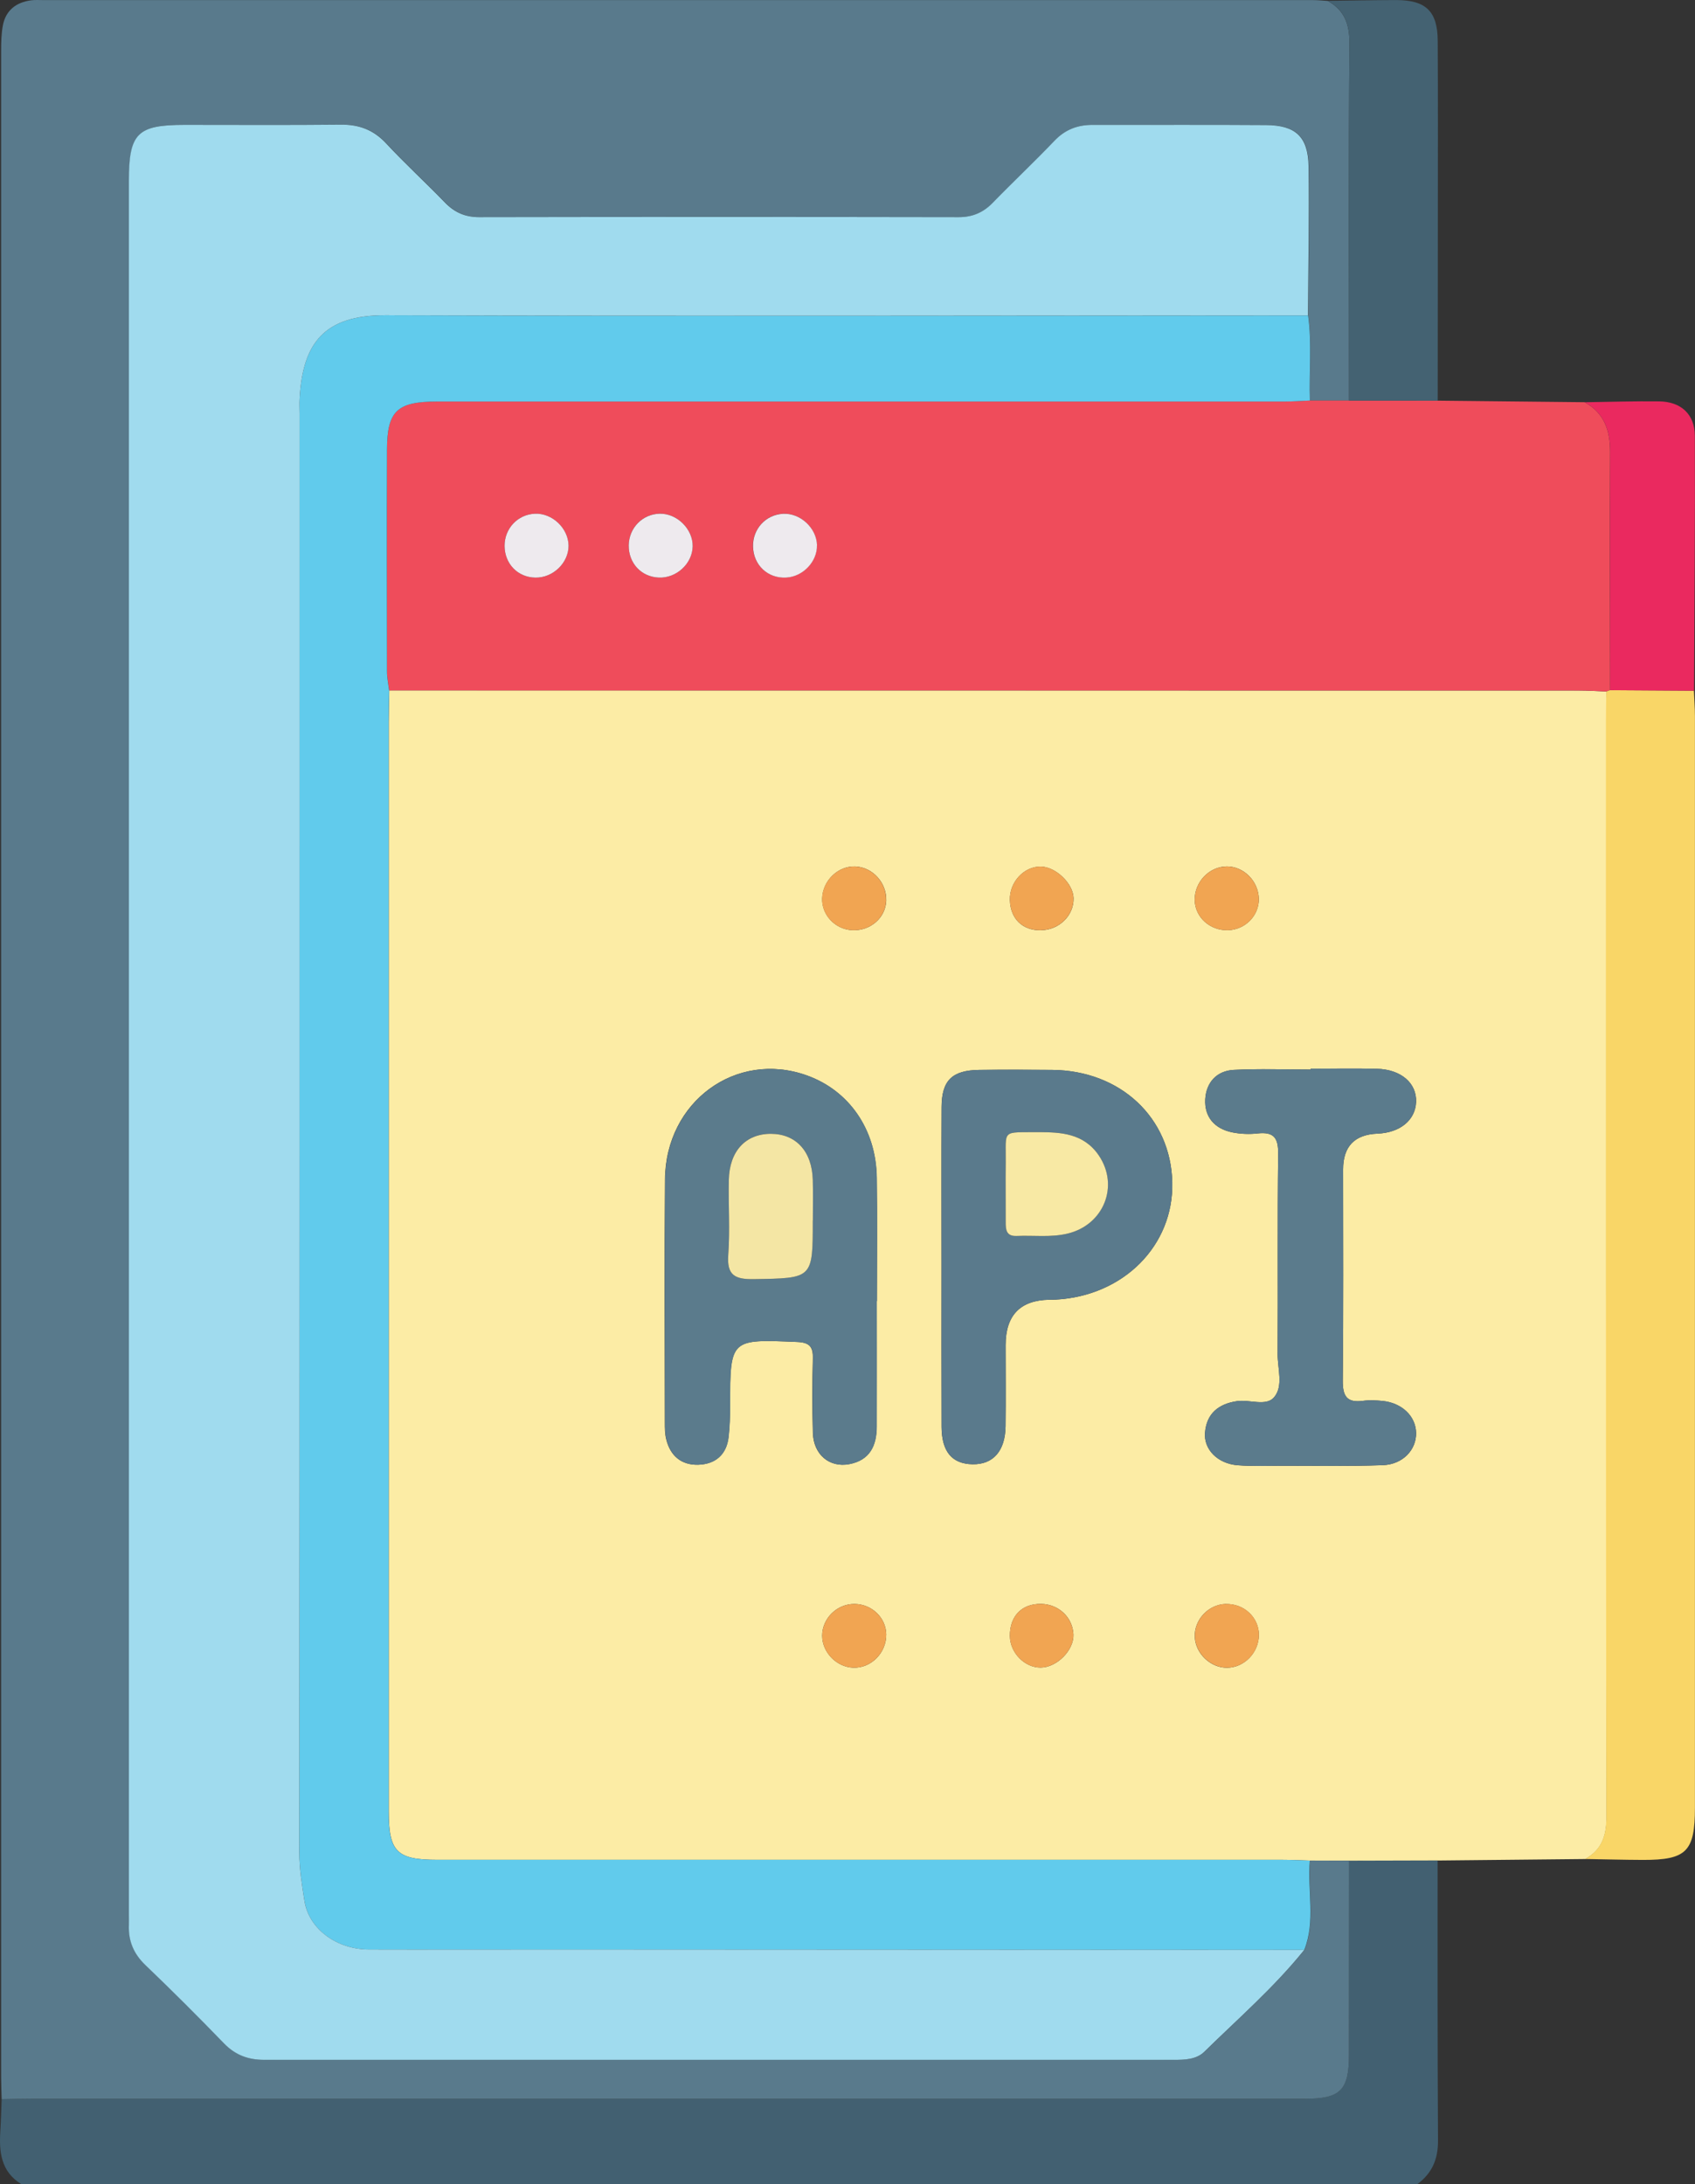
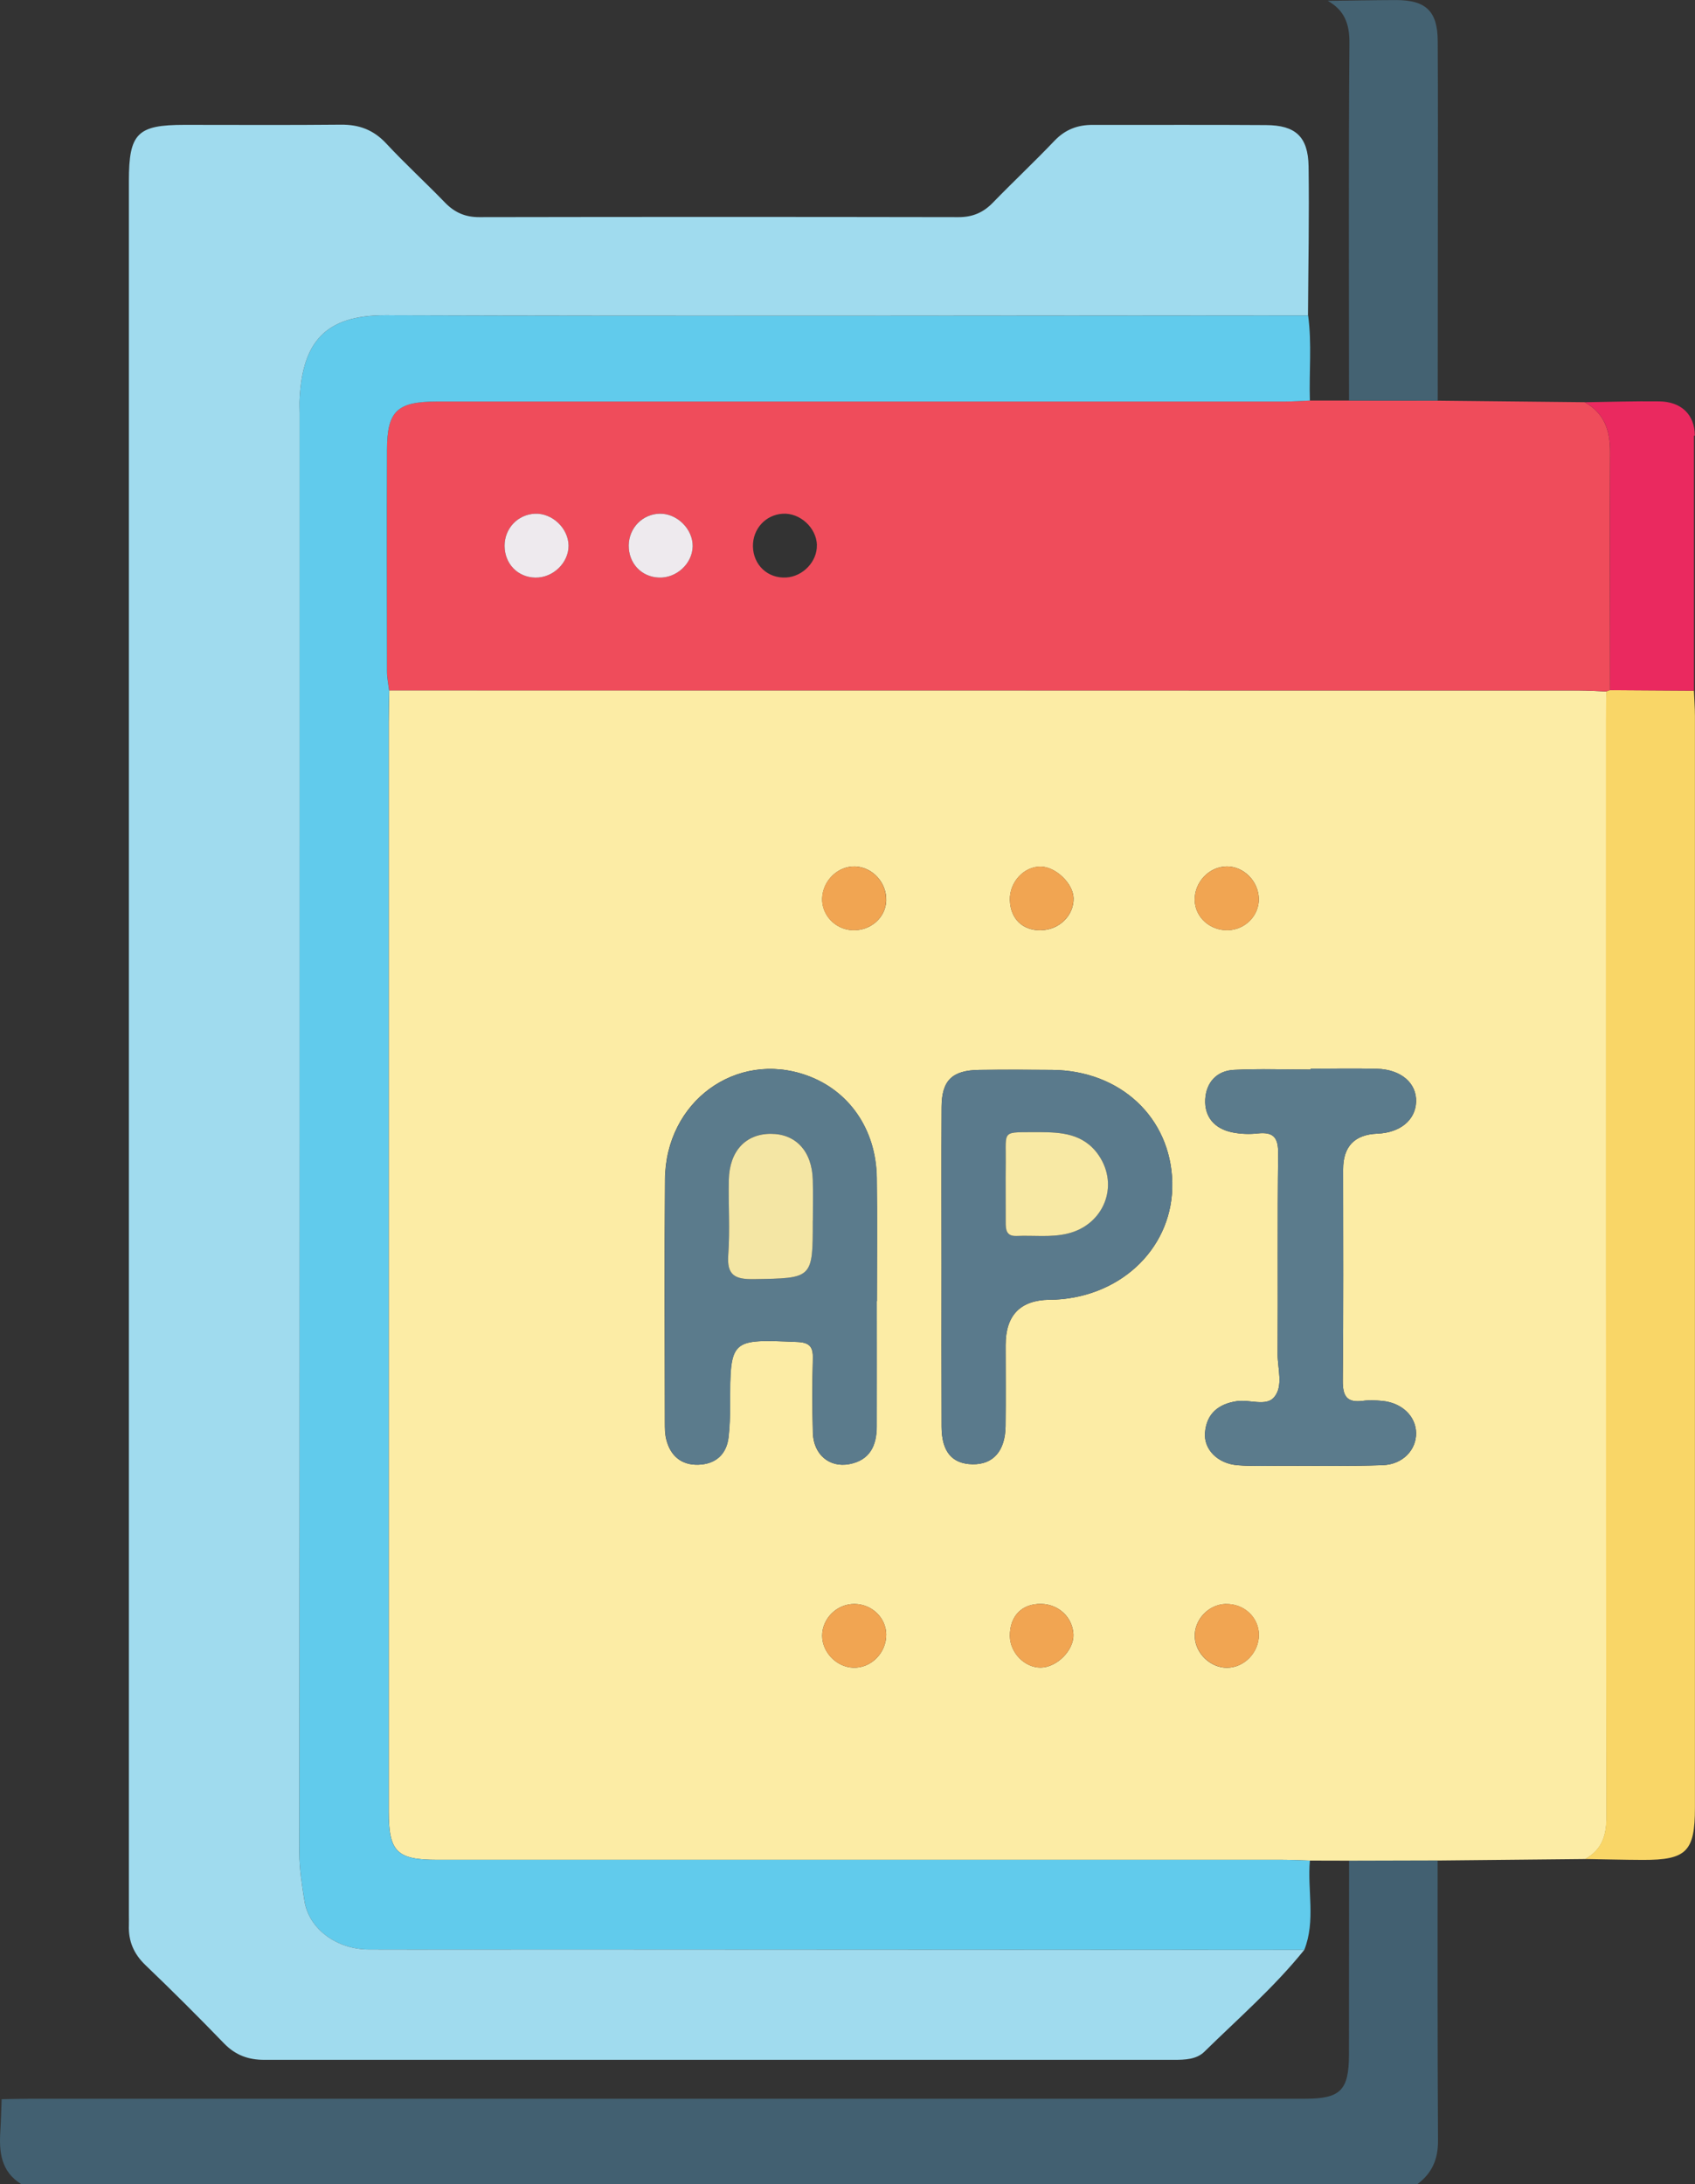
<svg xmlns="http://www.w3.org/2000/svg" width="52" height="67" viewBox="0 0 52 67" fill="none">
  <rect x="0" y="0" width="52" height="67" fill="#333333" stroke="none" />
  <g clip-path="url(#clip0_751_885)">
    <path d="M0.65 66.999C0.025 66.612 -0.031 66.007 0.011 65.362C0.032 65.04 0.037 64.718 0.051 64.395C0.357 64.39 0.664 64.381 0.969 64.381C13.995 64.381 27.02 64.381 40.044 64.381C41.124 64.381 41.383 64.12 41.384 63.029C41.384 61.046 41.388 59.061 41.388 57.077C42.294 57.076 43.198 57.074 44.104 57.07C44.104 59.937 44.099 62.802 44.116 65.668C44.12 66.235 43.932 66.668 43.483 67.001H0.65V66.999Z" fill="#426071" />
    <path d="M44.104 57.071C43.198 57.073 42.294 57.075 41.388 57.078C40.987 57.078 40.587 57.077 40.188 57.075C39.904 57.068 39.621 57.052 39.337 57.052C30.696 57.052 22.054 57.052 13.413 57.052C12.172 57.052 11.926 56.806 11.926 55.562C11.926 44.428 11.926 33.295 11.926 22.159C11.926 21.832 11.936 21.505 11.942 21.18C24.106 21.18 36.269 21.18 48.434 21.183C48.718 21.183 49.001 21.202 49.285 21.213C49.282 21.496 49.275 21.78 49.275 22.063C49.275 33.284 49.27 44.505 49.287 55.726C49.287 56.312 49.148 56.741 48.636 57.028C47.126 57.043 45.617 57.057 44.107 57.073L44.104 57.071ZM26.9 39.913C26.9 38.65 26.914 37.385 26.896 36.123C26.877 34.643 26.045 33.449 24.745 32.987C22.579 32.217 20.419 33.793 20.4 36.182C20.38 38.666 20.394 41.149 20.396 43.633C20.396 43.806 20.396 43.984 20.438 44.15C20.561 44.659 20.904 44.95 21.425 44.932C21.943 44.914 22.285 44.626 22.349 44.091C22.387 43.767 22.396 43.44 22.396 43.113C22.399 41.07 22.398 41.079 24.452 41.166C24.828 41.182 24.945 41.305 24.937 41.667C24.917 42.429 24.917 43.192 24.937 43.954C24.956 44.619 25.444 45.03 26.052 44.914C26.682 44.796 26.893 44.348 26.895 43.767C26.898 42.482 26.895 41.196 26.895 39.911L26.9 39.913ZM28.884 38.8C28.884 40.456 28.88 42.113 28.886 43.769C28.889 44.532 29.207 44.907 29.834 44.918C30.468 44.93 30.84 44.512 30.849 43.746C30.859 42.919 30.851 42.09 30.851 41.263C30.851 40.35 31.298 39.886 32.192 39.871C32.257 39.871 32.324 39.871 32.389 39.867C34.471 39.755 36.009 38.206 35.964 36.268C35.916 34.283 34.373 32.838 32.275 32.821C31.53 32.814 30.787 32.812 30.043 32.821C29.209 32.831 28.889 33.142 28.886 33.963C28.879 35.575 28.884 37.188 28.884 38.8ZM40.211 32.782V32.81C39.424 32.81 38.636 32.78 37.851 32.821C37.323 32.847 37.003 33.212 36.975 33.72C36.945 34.264 37.261 34.627 37.804 34.737C38.057 34.788 38.329 34.799 38.587 34.769C39.086 34.715 39.219 34.914 39.212 35.397C39.187 37.445 39.208 39.493 39.196 41.541C39.193 41.99 39.38 42.524 39.084 42.867C38.84 43.15 38.336 42.926 37.95 42.982C37.379 43.066 37.017 43.363 36.968 43.946C36.924 44.463 37.356 44.899 37.965 44.948C38.422 44.984 38.884 44.965 39.342 44.965C40.369 44.965 41.398 44.983 42.425 44.946C43.038 44.923 43.452 44.475 43.444 43.958C43.435 43.442 43.006 43.031 42.404 42.975C42.209 42.957 42.007 42.947 41.814 42.973C41.31 43.041 41.189 42.818 41.194 42.344C41.217 40.187 41.205 38.031 41.205 35.873C41.205 35.169 41.556 34.804 42.258 34.776C42.954 34.748 43.422 34.361 43.444 33.803C43.465 33.228 42.985 32.807 42.244 32.787C41.567 32.77 40.889 32.784 40.209 32.784L40.211 32.782ZM27.188 27.623C27.204 27.079 26.772 26.603 26.241 26.58C25.713 26.559 25.244 27.007 25.223 27.553C25.204 28.064 25.616 28.506 26.14 28.534C26.701 28.565 27.172 28.154 27.189 27.623H27.188ZM37.621 26.58C37.093 26.589 36.647 27.058 36.652 27.602C36.657 28.135 37.121 28.555 37.683 28.534C38.208 28.515 38.627 28.083 38.618 27.572C38.608 27.026 38.151 26.57 37.621 26.579V26.58ZM26.217 49.203C25.678 49.198 25.221 49.647 25.223 50.182C25.225 50.686 25.662 51.137 26.168 51.158C26.723 51.183 27.2 50.7 27.188 50.128C27.177 49.621 26.744 49.208 26.217 49.203ZM37.607 49.203C37.072 49.217 36.629 49.689 36.655 50.222C36.68 50.726 37.136 51.162 37.641 51.16C38.171 51.158 38.618 50.698 38.62 50.153C38.62 49.617 38.167 49.191 37.607 49.205V49.203ZM31.927 51.155C32.427 51.151 32.95 50.62 32.931 50.139C32.908 49.617 32.482 49.212 31.943 49.201C31.351 49.191 30.975 49.575 30.982 50.188C30.988 50.702 31.435 51.158 31.927 51.155ZM31.932 28.536C32.496 28.53 32.95 28.081 32.935 27.548C32.921 27.102 32.39 26.591 31.932 26.584C31.416 26.575 30.966 27.06 30.982 27.609C30.998 28.184 31.365 28.543 31.932 28.538V28.536Z" fill="#FCECA5" />
-     <path d="M40.188 57.074C40.589 57.074 40.989 57.076 41.388 57.078C41.388 59.061 41.386 61.046 41.384 63.029C41.384 64.121 41.124 64.382 40.044 64.382C27.019 64.382 13.994 64.382 0.969 64.382C0.664 64.382 0.356 64.39 0.051 64.395C0.046 64.177 0.035 63.96 0.035 63.741C0.035 43.013 0.035 22.285 0.035 1.558C0.035 1.297 0.04 1.033 0.088 0.78C0.177 0.318 0.492 0.073 0.95 0.01C1.078 -0.007 1.212 0.003 1.343 0.003C14.321 0.003 27.299 0.003 40.276 0.003C40.429 0.003 40.582 0.019 40.734 0.028C41.24 0.314 41.402 0.729 41.398 1.32C41.37 4.975 41.386 8.631 41.386 12.288C40.987 12.288 40.587 12.288 40.188 12.288C40.16 11.418 40.253 10.546 40.134 9.678C40.143 8.153 40.176 6.626 40.151 5.101C40.137 4.19 39.753 3.84 38.847 3.835C37.073 3.823 35.3 3.835 33.527 3.83C33.065 3.83 32.685 3.971 32.359 4.314C31.741 4.963 31.088 5.575 30.464 6.219C30.171 6.521 29.845 6.661 29.418 6.66C24.514 6.651 19.61 6.651 14.705 6.66C14.279 6.66 13.954 6.518 13.661 6.215C13.069 5.603 12.439 5.026 11.859 4.403C11.471 3.985 11.027 3.818 10.465 3.823C8.867 3.84 7.269 3.828 5.671 3.828C4.218 3.828 3.961 4.087 3.961 5.553C3.961 23.28 3.961 41.005 3.961 58.732C3.961 58.841 3.965 58.951 3.961 59.059C3.942 59.544 4.109 59.936 4.469 60.28C5.289 61.066 6.095 61.868 6.883 62.685C7.229 63.044 7.626 63.187 8.112 63.187C17.416 63.184 26.721 63.184 36.025 63.187C36.361 63.187 36.714 63.175 36.954 62.939C37.995 61.917 39.101 60.955 40.02 59.813C40.374 58.918 40.111 57.984 40.192 57.073L40.188 57.074Z" fill="#597A8C" />
    <path d="M40.185 12.287C40.584 12.287 40.984 12.287 41.383 12.287C42.291 12.287 43.198 12.289 44.106 12.291C45.609 12.306 47.112 12.322 48.615 12.338C49.217 12.674 49.398 13.205 49.395 13.865C49.382 16.301 49.393 18.735 49.395 21.172C49.358 21.186 49.319 21.198 49.282 21.212C48.998 21.201 48.715 21.182 48.431 21.182C36.266 21.18 24.103 21.18 11.938 21.179C11.916 20.986 11.874 20.794 11.872 20.6C11.867 18.333 11.865 16.067 11.872 13.802C11.875 12.605 12.181 12.317 13.408 12.317C22.072 12.317 30.737 12.317 39.4 12.317C39.662 12.317 39.924 12.298 40.185 12.287ZM17.441 16.736C17.436 16.205 16.939 15.734 16.409 15.759C15.88 15.783 15.477 16.213 15.48 16.749C15.484 17.296 15.884 17.707 16.421 17.719C16.964 17.73 17.447 17.265 17.441 16.736ZM19.289 16.726C19.282 17.273 19.671 17.695 20.207 17.718C20.75 17.742 21.241 17.289 21.25 16.757C21.259 16.231 20.769 15.746 20.24 15.757C19.712 15.768 19.296 16.191 19.289 16.726ZM25.062 16.722C25.048 16.191 24.544 15.727 24.015 15.759C23.487 15.79 23.09 16.226 23.099 16.761C23.109 17.333 23.555 17.749 24.119 17.716C24.635 17.686 25.074 17.223 25.06 16.721L25.062 16.722Z" fill="#EF4C5B" />
    <path d="M49.282 21.212C49.321 21.2 49.358 21.186 49.395 21.172C50.251 21.177 51.11 21.182 51.967 21.188C51.977 21.448 51.998 21.709 51.998 21.969C51.998 33.131 51.998 44.291 51.998 55.453C51.998 56.798 51.74 57.058 50.401 57.055C49.811 57.053 49.221 57.036 48.629 57.027C49.142 56.738 49.282 56.312 49.28 55.726C49.263 44.504 49.268 33.283 49.268 22.062C49.268 21.779 49.275 21.495 49.279 21.212H49.282Z" fill="#F9D667" />
    <path d="M44.109 12.29C43.201 12.29 42.294 12.288 41.386 12.287C41.386 8.631 41.37 4.974 41.398 1.319C41.403 0.726 41.242 0.313 40.734 0.026C41.433 0.018 42.132 0.004 42.831 0.002C43.742 0.002 44.102 0.343 44.107 1.252C44.118 3.103 44.111 4.953 44.111 6.804C44.111 8.631 44.109 10.461 44.107 12.288L44.109 12.29Z" fill="#446272" />
-     <path d="M51.969 21.189C51.112 21.184 50.254 21.178 49.397 21.173C49.397 18.737 49.385 16.302 49.397 13.866C49.4 13.207 49.218 12.675 48.617 12.339C49.381 12.329 50.143 12.303 50.907 12.313C51.563 12.322 51.992 12.703 51.995 13.364C52.006 15.972 51.981 18.581 51.971 21.189H51.969Z" fill="#EA295F" />
+     <path d="M51.969 21.189C51.112 21.184 50.254 21.178 49.397 21.173C49.397 18.737 49.385 16.302 49.397 13.866C49.4 13.207 49.218 12.675 48.617 12.339C49.381 12.329 50.143 12.303 50.907 12.313C51.563 12.322 51.992 12.703 51.995 13.364H51.969Z" fill="#EA295F" />
    <path d="M40.185 12.288C39.924 12.299 39.662 12.318 39.4 12.318C30.737 12.318 22.072 12.318 13.408 12.318C12.181 12.318 11.875 12.607 11.872 13.803C11.865 16.07 11.868 18.336 11.872 20.601C11.872 20.793 11.914 20.986 11.938 21.18C11.933 21.507 11.923 21.832 11.923 22.159C11.923 33.293 11.923 44.427 11.923 55.562C11.923 56.806 12.169 57.052 13.41 57.052C22.051 57.052 30.693 57.052 39.334 57.052C39.618 57.052 39.901 57.066 40.185 57.075C40.104 57.988 40.368 58.92 40.013 59.816C32.572 59.812 25.129 59.809 17.687 59.805C15.564 59.805 13.442 59.809 11.317 59.803C10.334 59.8 9.48 59.181 9.342 58.317C9.264 57.829 9.184 57.337 9.184 56.83C9.194 42.115 9.192 27.399 9.192 12.684C9.192 12.531 9.185 12.377 9.192 12.225C9.285 10.522 9.947 9.665 11.828 9.672C21.262 9.702 30.697 9.681 40.131 9.677C40.25 10.545 40.157 11.417 40.185 12.287V12.288Z" fill="#61CBEC" />
    <path d="M26.9 39.912C26.9 41.197 26.903 42.483 26.9 43.768C26.898 44.349 26.687 44.797 26.057 44.916C25.448 45.031 24.961 44.62 24.942 43.955C24.921 43.193 24.921 42.43 24.942 41.668C24.951 41.306 24.831 41.183 24.457 41.167C22.403 41.08 22.404 41.07 22.401 43.114C22.401 43.439 22.392 43.768 22.354 44.092C22.29 44.627 21.948 44.916 21.43 44.933C20.909 44.95 20.566 44.66 20.443 44.151C20.403 43.985 20.401 43.807 20.401 43.633C20.399 41.15 20.385 38.667 20.405 36.183C20.422 33.794 22.582 32.218 24.75 32.988C26.048 33.45 26.88 34.642 26.901 36.124C26.919 37.386 26.905 38.651 26.905 39.913L26.9 39.912ZM24.936 37.437C24.936 37.023 24.945 36.61 24.935 36.195C24.912 35.316 24.419 34.779 23.644 34.78C22.87 34.78 22.377 35.314 22.359 36.201C22.345 36.963 22.399 37.729 22.341 38.486C22.294 39.118 22.541 39.247 23.123 39.239C24.933 39.211 24.935 39.231 24.933 37.437H24.936Z" fill="#5B7B8C" />
    <path d="M28.885 38.8C28.885 37.188 28.879 35.575 28.887 33.962C28.89 33.142 29.209 32.831 30.044 32.82C30.788 32.812 31.531 32.813 32.275 32.82C34.373 32.838 35.917 34.282 35.964 36.267C36.01 38.205 34.472 39.753 32.389 39.867C32.325 39.87 32.258 39.867 32.193 39.87C31.298 39.884 30.851 40.348 30.851 41.263C30.851 42.09 30.858 42.919 30.849 43.746C30.841 44.512 30.468 44.93 29.835 44.918C29.208 44.906 28.89 44.531 28.887 43.769C28.881 42.112 28.885 40.456 28.885 38.8ZM31.903 34.73C30.693 34.744 30.865 34.625 30.853 35.666C30.846 36.273 30.855 36.881 30.851 37.488C30.851 37.726 30.871 37.927 31.188 37.915C31.708 37.894 32.233 37.966 32.749 37.842C33.857 37.578 34.34 36.381 33.71 35.447C33.241 34.751 32.516 34.737 31.901 34.73H31.903Z" fill="#5A7A8C" />
    <path d="M40.209 32.783C40.887 32.783 41.566 32.769 42.244 32.786C42.985 32.805 43.465 33.227 43.444 33.802C43.422 34.362 42.952 34.747 42.258 34.775C41.556 34.803 41.205 35.168 41.205 35.871C41.205 38.028 41.217 40.186 41.194 42.342C41.189 42.818 41.308 43.04 41.814 42.972C42.007 42.946 42.209 42.956 42.404 42.974C43.006 43.028 43.435 43.439 43.444 43.957C43.452 44.474 43.036 44.922 42.425 44.945C41.398 44.981 40.369 44.962 39.342 44.964C38.882 44.964 38.422 44.983 37.965 44.947C37.356 44.898 36.924 44.462 36.968 43.944C37.017 43.364 37.379 43.065 37.949 42.981C38.336 42.925 38.84 43.149 39.084 42.865C39.38 42.523 39.193 41.989 39.196 41.54C39.208 39.492 39.187 37.444 39.212 35.396C39.217 34.913 39.084 34.714 38.587 34.768C38.331 34.796 38.058 34.787 37.804 34.736C37.263 34.626 36.945 34.262 36.975 33.718C37.003 33.211 37.321 32.846 37.851 32.819C38.636 32.781 39.424 32.809 40.211 32.809V32.781L40.209 32.783Z" fill="#5B7B8C" />
    <path d="M27.186 27.623C27.17 28.157 26.698 28.566 26.136 28.534C25.613 28.506 25.2 28.062 25.219 27.553C25.241 27.008 25.711 26.56 26.238 26.581C26.768 26.602 27.202 27.078 27.184 27.623H27.186Z" fill="#F1A552" />
    <path d="M37.622 26.58C38.152 26.572 38.608 27.028 38.619 27.574C38.628 28.084 38.208 28.516 37.683 28.535C37.121 28.555 36.658 28.137 36.652 27.603C36.647 27.059 37.091 26.589 37.622 26.582V26.58Z" fill="#F1A552" />
    <path d="M26.216 49.203C26.743 49.207 27.177 49.621 27.188 50.128C27.2 50.7 26.722 51.183 26.167 51.158C25.66 51.136 25.224 50.686 25.223 50.183C25.221 49.649 25.676 49.2 26.216 49.203Z" fill="#F1A552" />
    <path d="M37.609 49.203C38.167 49.189 38.624 49.616 38.622 50.151C38.622 50.697 38.173 51.157 37.642 51.158C37.14 51.16 36.682 50.724 36.657 50.221C36.631 49.689 37.074 49.215 37.609 49.201V49.203Z" fill="#F1A552" />
    <path d="M31.925 51.155C31.434 51.158 30.986 50.702 30.981 50.188C30.974 49.577 31.349 49.191 31.941 49.201C32.48 49.212 32.907 49.618 32.93 50.139C32.951 50.62 32.426 51.151 31.925 51.155Z" fill="#F1A552" />
    <path d="M31.931 28.536C31.364 28.541 30.998 28.182 30.981 27.607C30.965 27.06 31.415 26.573 31.931 26.582C32.389 26.589 32.919 27.1 32.933 27.546C32.949 28.081 32.494 28.529 31.931 28.534V28.536Z" fill="#F1A552" />
    <path d="M40.13 9.676C30.696 9.68 21.262 9.701 11.828 9.671C9.949 9.666 9.285 10.521 9.192 12.225C9.183 12.377 9.192 12.529 9.192 12.683C9.192 27.398 9.194 42.114 9.183 56.829C9.183 57.335 9.264 57.828 9.341 58.316C9.48 59.18 10.334 59.799 11.317 59.803C13.44 59.809 15.562 59.803 17.687 59.804C25.128 59.808 32.572 59.811 40.013 59.815C39.095 60.957 37.988 61.919 36.947 62.94C36.707 63.176 36.354 63.188 36.018 63.188C26.714 63.188 17.41 63.187 8.105 63.188C7.619 63.188 7.224 63.045 6.876 62.687C6.086 61.87 5.282 61.067 4.462 60.282C4.102 59.937 3.937 59.545 3.954 59.061C3.958 58.953 3.954 58.842 3.954 58.734C3.954 41.007 3.954 23.281 3.954 5.554C3.954 4.088 4.211 3.83 5.665 3.83C7.262 3.83 8.86 3.84 10.458 3.824C11.022 3.819 11.464 3.987 11.852 4.405C12.432 5.028 13.062 5.605 13.654 6.217C13.947 6.519 14.272 6.661 14.698 6.661C19.603 6.652 24.507 6.652 29.411 6.661C29.838 6.661 30.164 6.521 30.457 6.22C31.081 5.577 31.736 4.963 32.352 4.316C32.68 3.973 33.06 3.83 33.52 3.831C35.293 3.835 37.066 3.824 38.84 3.837C39.746 3.842 40.13 4.192 40.145 5.103C40.167 6.628 40.136 8.155 40.127 9.68L40.13 9.676Z" fill="#A0DBEE" />
    <path d="M17.442 16.736C17.447 17.265 16.964 17.73 16.422 17.719C15.883 17.709 15.484 17.296 15.48 16.749C15.477 16.213 15.881 15.783 16.409 15.759C16.94 15.734 17.436 16.205 17.442 16.736Z" fill="#EEEAEE" />
    <path d="M19.289 16.727C19.296 16.194 19.712 15.768 20.241 15.758C20.771 15.748 21.259 16.232 21.25 16.758C21.242 17.29 20.75 17.743 20.207 17.718C19.67 17.694 19.282 17.274 19.289 16.727Z" fill="#EEEAEE" />
-     <path d="M25.063 16.723C25.077 17.223 24.638 17.689 24.122 17.718C23.556 17.752 23.112 17.334 23.102 16.763C23.091 16.227 23.488 15.793 24.018 15.761C24.547 15.73 25.051 16.193 25.065 16.725L25.063 16.723Z" fill="#EEEAEE" />
    <path d="M24.935 37.438C24.935 39.232 24.935 39.21 23.123 39.239C22.542 39.248 22.294 39.119 22.342 38.487C22.398 37.728 22.343 36.964 22.359 36.201C22.377 35.315 22.87 34.783 23.645 34.781C24.417 34.781 24.912 35.316 24.935 36.196C24.946 36.609 24.937 37.023 24.937 37.438H24.935Z" fill="#F4E6A4" />
    <path d="M31.903 34.73C32.517 34.737 33.241 34.752 33.711 35.447C34.342 36.382 33.859 37.578 32.751 37.842C32.233 37.966 31.709 37.892 31.19 37.915C30.872 37.928 30.851 37.726 30.853 37.489C30.856 36.882 30.847 36.273 30.854 35.666C30.867 34.626 30.695 34.743 31.904 34.73H31.903Z" fill="#F8E9A4" />
  </g>
  <defs>
    <clipPath id="clip0_751_885">
      <rect width="52" height="67" fill="white" />
    </clipPath>
  </defs>
</svg>